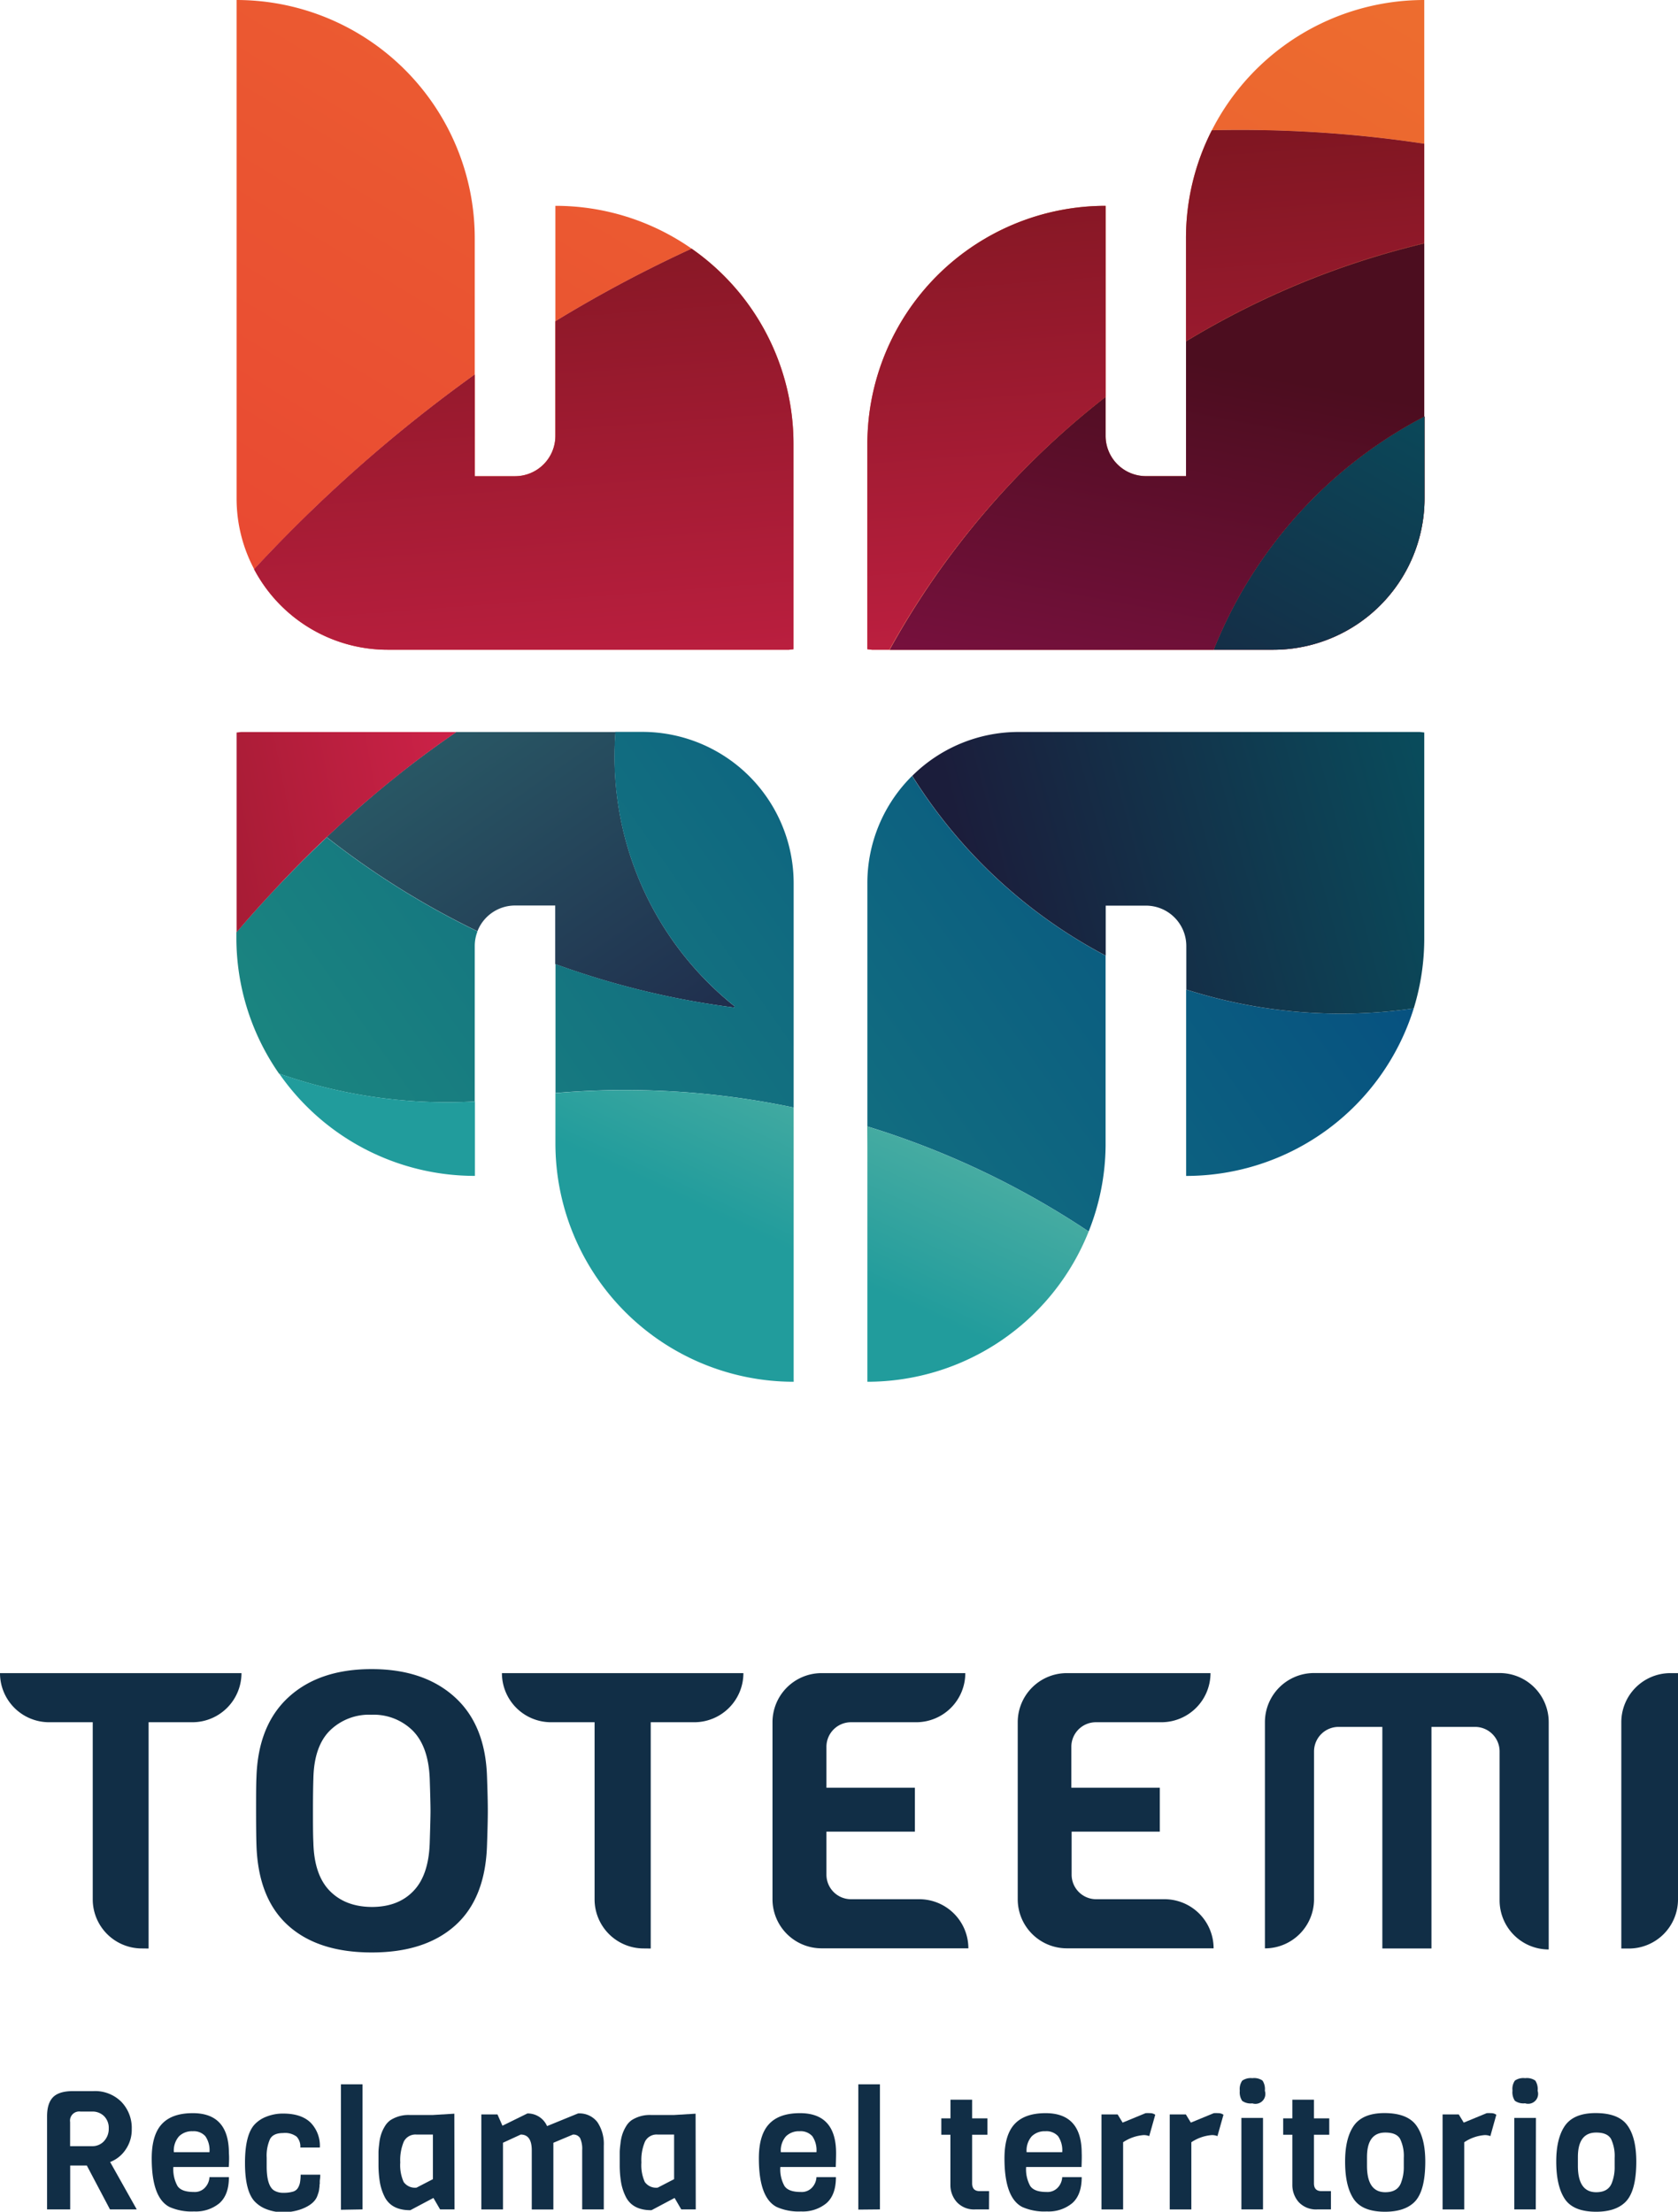
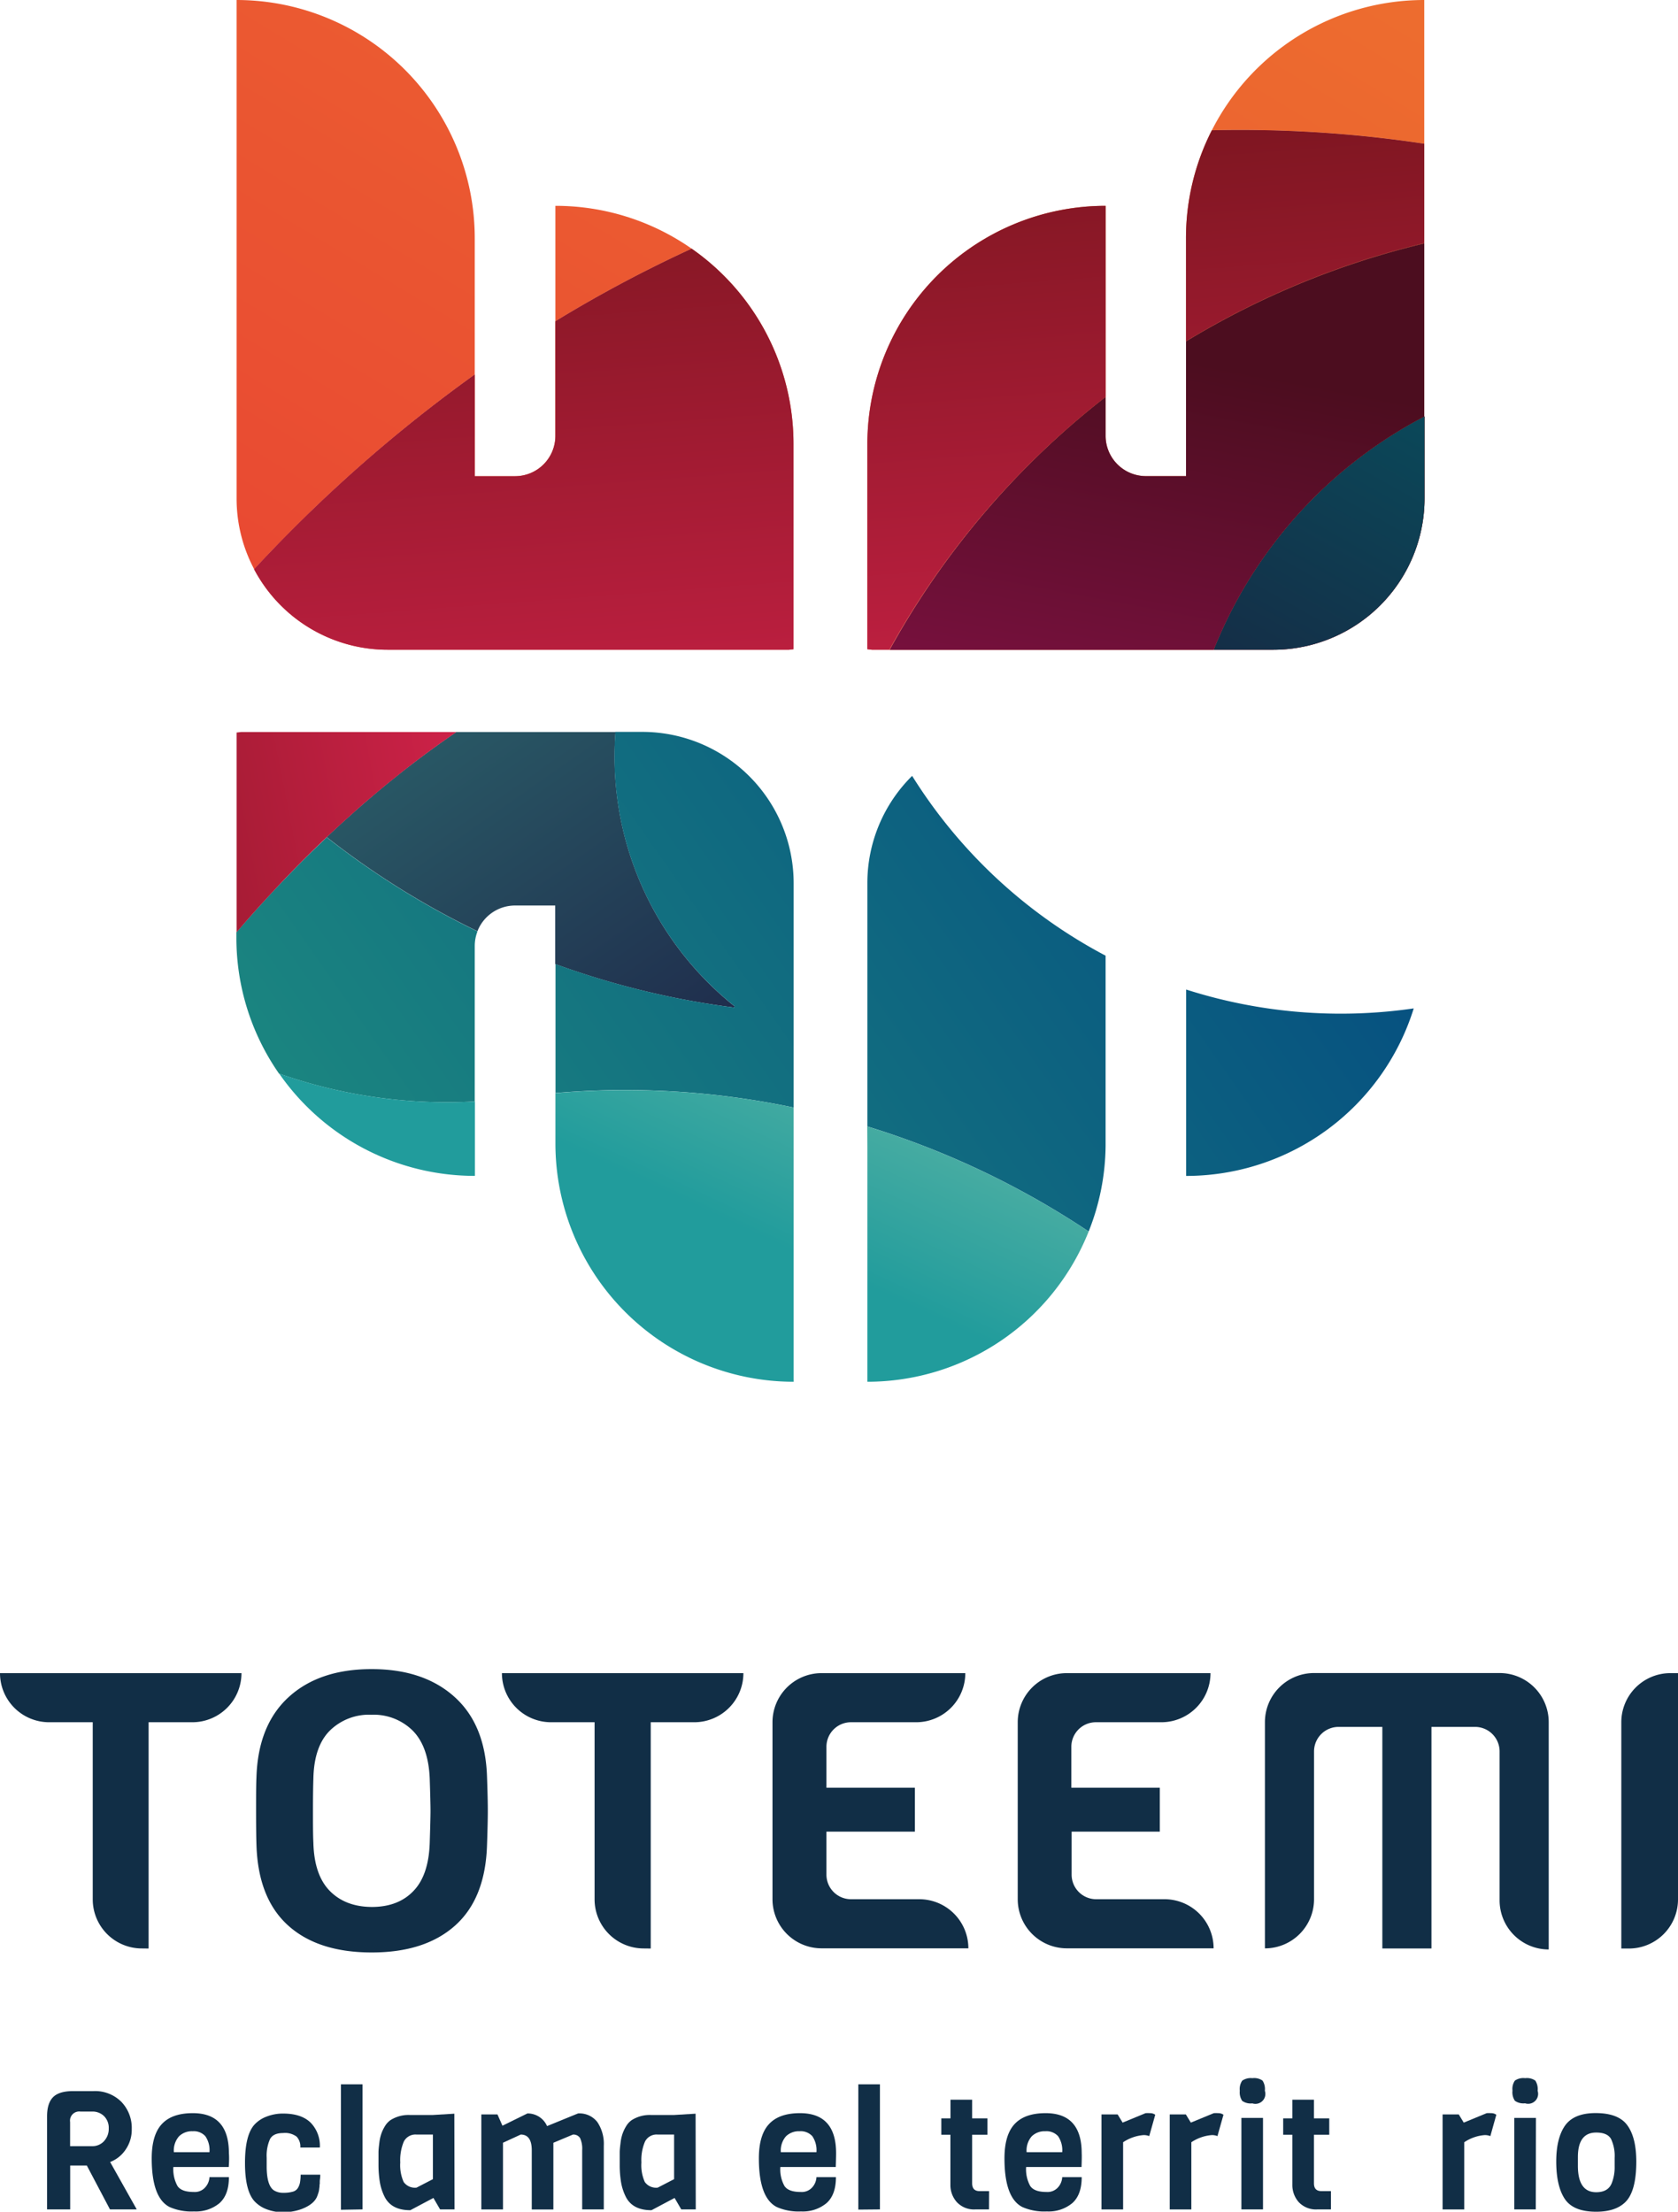
<svg xmlns="http://www.w3.org/2000/svg" xmlns:xlink="http://www.w3.org/1999/xlink" viewBox="0 0 410 540.48">
  <defs>
    <style>.cls-1{fill:#112e46;}.cls-2{fill:url(#linear-gradient);}.cls-3{fill:url(#linear-gradient-2);}.cls-4{fill:url(#linear-gradient-3);}.cls-5{fill:url(#linear-gradient-4);}.cls-6{fill:url(#linear-gradient-5);}.cls-7{fill:url(#linear-gradient-6);}.cls-8{fill:url(#linear-gradient-7);}.cls-9{fill:url(#linear-gradient-8);}.cls-10{fill:url(#linear-gradient-9);}.cls-11{fill:url(#linear-gradient-10);}.cls-12{fill:url(#linear-gradient-11);}.cls-13{fill:url(#linear-gradient-12);}.cls-14{fill:url(#linear-gradient-13);}.cls-15{fill:url(#linear-gradient-14);}.cls-16{fill:url(#linear-gradient-15);}.cls-17{fill:url(#linear-gradient-16);}.cls-18{fill:url(#linear-gradient-17);}.cls-19{fill:url(#linear-gradient-18);}.cls-20{fill:none;}.cls-21{fill:url(#linear-gradient-19);}.cls-22{fill:url(#linear-gradient-20);}.cls-23{fill:url(#linear-gradient-21);}.cls-24{fill:url(#linear-gradient-22);}.cls-25{fill:url(#linear-gradient-23);}.cls-26{fill:url(#linear-gradient-24);}.cls-27{fill:url(#linear-gradient-25);}.cls-28{fill:url(#linear-gradient-26);}.cls-29{fill:url(#linear-gradient-27);}.cls-30{fill:url(#linear-gradient-28);}.cls-31{fill:url(#linear-gradient-29);}.cls-32{fill:url(#linear-gradient-30);}.cls-33{fill:url(#linear-gradient-31);}.cls-34{fill:url(#linear-gradient-32);}.cls-35{fill:url(#linear-gradient-33);}.cls-36{fill:url(#linear-gradient-34);}.cls-37{fill:url(#linear-gradient-35);}.cls-38{fill:url(#linear-gradient-36);}.cls-39{fill:url(#linear-gradient-37);}.cls-40{fill:url(#linear-gradient-38);}.cls-41{fill:url(#linear-gradient-39);}.cls-42{fill:url(#linear-gradient-40);}.cls-43{fill:url(#linear-gradient-41);}.cls-44{fill:url(#linear-gradient-42);}.cls-45{fill:url(#linear-gradient-43);}.cls-46{fill:url(#linear-gradient-44);}</style>
    <linearGradient id="linear-gradient" x1="1086.86" y1="672.18" x2="1707.47" y2="389.03" gradientTransform="translate(-1378.1 414.85) rotate(-34.32)" gradientUnits="userSpaceOnUse">
      <stop offset="0" stop-color="#e52536" />
      <stop offset="1" stop-color="#ef802d" />
    </linearGradient>
    <linearGradient id="linear-gradient-2" x1="1112.2" y1="727.72" x2="1732.81" y2="444.57" xlink:href="#linear-gradient" />
    <linearGradient id="linear-gradient-3" x1="1167.72" y1="849.42" x2="1788.34" y2="566.28" xlink:href="#linear-gradient" />
    <linearGradient id="linear-gradient-4" x1="1160.16" y1="832.84" x2="1780.77" y2="549.7" xlink:href="#linear-gradient" />
    <linearGradient id="linear-gradient-5" x1="1152.09" y1="815.17" x2="1772.71" y2="532.02" xlink:href="#linear-gradient" />
    <linearGradient id="linear-gradient-6" x1="1443.83" y1="775.03" x2="1546.68" y2="596.88" gradientTransform="translate(-1378.1 414.85) rotate(-34.32)" gradientUnits="userSpaceOnUse">
      <stop offset="0" stop-color="#e52554" />
      <stop offset="1" stop-color="#7f1621" />
    </linearGradient>
    <linearGradient id="linear-gradient-7" x1="1123.6" y1="752.72" x2="1744.22" y2="469.58" xlink:href="#linear-gradient" />
    <linearGradient id="linear-gradient-8" x1="1345.03" y1="717.99" x2="1447.89" y2="539.84" xlink:href="#linear-gradient-6" />
    <linearGradient id="linear-gradient-9" x1="1170.36" y1="855.21" x2="1790.98" y2="572.06" xlink:href="#linear-gradient" />
    <linearGradient id="linear-gradient-10" x1="1514.04" y1="815.57" x2="1616.9" y2="637.41" xlink:href="#linear-gradient-6" />
    <linearGradient id="linear-gradient-11" x1="1174.53" y1="864.34" x2="1795.14" y2="581.2" xlink:href="#linear-gradient" />
    <linearGradient id="linear-gradient-12" x1="1371.87" y1="861.55" x2="1583.64" y2="649.78" gradientTransform="translate(-1378.1 414.85) rotate(-34.32)" gradientUnits="userSpaceOnUse">
      <stop offset="0" stop-color="#d61880" />
      <stop offset="0.9" stop-color="#4c0d1f" />
    </linearGradient>
    <linearGradient id="linear-gradient-13" x1="1174.78" y1="864.9" x2="1795.4" y2="581.76" xlink:href="#linear-gradient" />
    <linearGradient id="linear-gradient-14" x1="1513.25" y1="815.11" x2="1616.11" y2="636.96" xlink:href="#linear-gradient-6" />
    <linearGradient id="linear-gradient-15" x1="1389.32" y1="879" x2="1601.09" y2="667.24" xlink:href="#linear-gradient-12" />
    <linearGradient id="linear-gradient-16" x1="1191.57" y1="901.7" x2="1812.19" y2="618.55" xlink:href="#linear-gradient" />
    <linearGradient id="linear-gradient-17" x1="1400.92" y1="890.6" x2="1612.68" y2="678.83" xlink:href="#linear-gradient-12" />
    <linearGradient id="linear-gradient-18" x1="2290.02" y1="7813.67" x2="2254.97" y2="7614.87" gradientTransform="matrix(-0.94, -0.33, -0.33, 0.94, 5041.79, -6366.71)" gradientUnits="userSpaceOnUse">
      <stop offset="0" stop-color="#1b1d3b" />
      <stop offset="1" stop-color="#00636c" />
    </linearGradient>
    <linearGradient id="linear-gradient-19" x1="-1755.35" y1="4386.85" x2="-1408.56" y2="4325.7" gradientTransform="matrix(0.71, 0.71, 0.71, -0.71, -1868.47, 4359.45)" gradientUnits="userSpaceOnUse">
      <stop offset="0" stop-color="#3db399" />
      <stop offset="0.91" stop-color="#1e2749" />
    </linearGradient>
    <linearGradient id="linear-gradient-20" x1="-1337.95" y1="4569.5" x2="-1403.36" y2="4198.55" gradientTransform="matrix(0.71, 0.71, 0.71, -0.71, -1868.47, 4359.45)" gradientUnits="userSpaceOnUse">
      <stop offset="0.28" stop-color="#065080" />
      <stop offset="1" stop-color="#1d8b80" />
    </linearGradient>
    <linearGradient id="linear-gradient-21" x1="-1341.35" y1="4570.1" x2="-1406.75" y2="4199.15" xlink:href="#linear-gradient-20" />
    <linearGradient id="linear-gradient-22" x1="-1384.34" y1="4577.68" x2="-1449.75" y2="4206.73" xlink:href="#linear-gradient-20" />
    <linearGradient id="linear-gradient-23" x1="-1473.87" y1="4593.46" x2="-1539.28" y2="4222.52" xlink:href="#linear-gradient-20" />
    <linearGradient id="linear-gradient-24" x1="-1441.71" y1="4587.79" x2="-1507.12" y2="4216.85" xlink:href="#linear-gradient-20" />
    <linearGradient id="linear-gradient-25" x1="-1505.65" y1="4599.07" x2="-1571.06" y2="4228.12" xlink:href="#linear-gradient-20" />
    <linearGradient id="linear-gradient-26" x1="-1470.41" y1="4414.77" x2="-1413.58" y2="4258.63" gradientTransform="matrix(0.71, 0.71, 0.71, -0.71, -1868.47, 4359.45)" gradientUnits="userSpaceOnUse">
      <stop offset="0.13" stop-color="#88c7ac" />
      <stop offset="0.75" stop-color="#219c9c" />
    </linearGradient>
    <linearGradient id="linear-gradient-27" x1="-1412.88" y1="4435.71" x2="-1356.05" y2="4279.57" xlink:href="#linear-gradient-26" />
    <linearGradient id="linear-gradient-28" x1="-1543.26" y1="4388.26" x2="-1486.43" y2="4232.12" xlink:href="#linear-gradient-26" />
    <linearGradient id="linear-gradient-29" x1="-1437.02" y1="4402.27" x2="-1350.99" y2="4551.28" gradientTransform="matrix(0.71, 0.71, 0.71, -0.71, -1868.47, 4359.45)" xlink:href="#linear-gradient-18" />
    <linearGradient id="linear-gradient-30" x1="2492.2" y1="-998.34" x2="2411.52" y2="-1141.62" gradientTransform="translate(317.04 2864.66) rotate(-71.7)" xlink:href="#linear-gradient-6" />
    <linearGradient id="linear-gradient-31" x1="-1758.3" y1="4370.11" x2="-1411.51" y2="4308.96" xlink:href="#linear-gradient-19" />
    <linearGradient id="linear-gradient-32" x1="2496.06" y1="-1000.51" x2="2415.37" y2="-1143.8" gradientTransform="translate(317.04 2864.66) rotate(-71.7)" xlink:href="#linear-gradient-6" />
    <linearGradient id="linear-gradient-33" x1="-1757.44" y1="4375" x2="-1585.54" y2="4344.69" xlink:href="#linear-gradient-19" />
    <linearGradient id="linear-gradient-34" x1="2498.08" y1="-1001.65" x2="2417.4" y2="-1144.94" gradientTransform="translate(317.04 2864.66) rotate(-71.7)" xlink:href="#linear-gradient-6" />
    <linearGradient id="linear-gradient-35" x1="-1759.14" y1="4365.33" x2="-1412.35" y2="4304.18" xlink:href="#linear-gradient-19" />
    <linearGradient id="linear-gradient-36" x1="2494.01" y1="-999.35" x2="2413.33" y2="-1142.64" gradientTransform="translate(317.04 2864.66) rotate(-71.7)" xlink:href="#linear-gradient-6" />
    <linearGradient id="linear-gradient-37" x1="-1760.81" y1="4355.88" x2="-1414.02" y2="4294.73" xlink:href="#linear-gradient-19" />
    <linearGradient id="linear-gradient-38" x1="2489.76" y1="-996.96" x2="2409.08" y2="-1140.25" gradientTransform="translate(317.04 2864.66) rotate(-71.7)" xlink:href="#linear-gradient-6" />
    <linearGradient id="linear-gradient-39" x1="-1759.98" y1="4360.6" x2="-1413.19" y2="4299.45" xlink:href="#linear-gradient-19" />
    <linearGradient id="linear-gradient-40" x1="2491.92" y1="-998.17" x2="2411.23" y2="-1141.46" gradientTransform="translate(317.04 2864.66) rotate(-71.7)" xlink:href="#linear-gradient-6" />
    <linearGradient id="linear-gradient-41" x1="-1590.19" y1="4361.16" x2="-1522.32" y2="4349.19" xlink:href="#linear-gradient-19" />
    <linearGradient id="linear-gradient-42" x1="2503.84" y1="-1004.89" x2="2423.16" y2="-1148.18" gradientTransform="translate(317.04 2864.66) rotate(-71.7)" xlink:href="#linear-gradient-6" />
    <linearGradient id="linear-gradient-43" x1="-1506.49" y1="4599.22" x2="-1563.59" y2="4275.43" xlink:href="#linear-gradient-20" />
    <linearGradient id="linear-gradient-44" x1="2477.46" y1="-990.03" x2="2396.77" y2="-1133.32" gradientTransform="translate(317.04 2864.66) rotate(-71.7)" xlink:href="#linear-gradient-6" />
  </defs>
  <g id="Capa_2" data-name="Capa 2">
    <g id="Capa_1-2" data-name="Capa 1">
      <g id="Logo">
        <path class="cls-1" d="M36.31,476.16v-55.3H47a12,12,0,0,0,12-12H0a12,12,0,0,0,12,12H22.66v43.28a12,12,0,0,0,12,12Z" />
        <path class="cls-1" d="M159,476.16v-55.3h10.64a12,12,0,0,0,12-12h-59a12,12,0,0,0,12,12h10.64v43.28a12,12,0,0,0,12,12Z" />
        <path class="cls-1" d="M70.36,470.49q-7.32-6.64-7.7-19.72c-.06-1.86-.09-4.58-.09-8.18s0-6.41.09-8.27q.39-12.78,7.89-19.62t20.29-6.82q12.7,0,20.25,6.82T119,434.32q.2,5.58.19,8.27c0,1.74-.06,4.46-.19,8.18q-.37,13.08-7.74,19.72t-20.44,6.63Q77.67,477.12,70.36,470.49ZM101,462.12q3.75-3.86,4-11.83c.12-3.85.19-6.45.19-7.79s-.07-4.07-.19-7.79q-.3-7.89-4.14-11.78a13.55,13.55,0,0,0-10.1-3.9,13.66,13.66,0,0,0-10.19,3.9q-3.86,3.88-4,11.78-.1,2.79-.1,7.79c0,3.27,0,5.86.1,7.79q.19,7.89,4,11.78T90.84,466Q97.29,466,101,462.12Z" />
        <path class="cls-1" d="M188.75,464.14V420.86a12,12,0,0,1,12-12h35.11a12,12,0,0,1-12,12H207.93a6,6,0,0,0-6,6v10h21.61V447.6H201.93v10.51a6,6,0,0,0,6,6h16.68a12,12,0,0,1,12,12H200.77A12,12,0,0,1,188.75,464.14Z" />
        <path class="cls-1" d="M248.67,464.14V420.86a12,12,0,0,1,12-12h35.1a12,12,0,0,1-12,12h-16a6,6,0,0,0-6,6v10h21.61V447.6H261.84v10.51a6,6,0,0,0,6,6h16.69a12,12,0,0,1,12,12H260.69A12,12,0,0,1,248.67,464.14Z" />
        <path class="cls-1" d="M321,408.84h45.41a12,12,0,0,1,12,12v55.55h0a12,12,0,0,1-12-12V428a6,6,0,0,0-6-6H349.76v54.15h-12V422H327.07a6,6,0,0,0-6,6v36.12a12,12,0,0,1-12,12h0v-55.3A12,12,0,0,1,321,408.84Z" />
        <path class="cls-1" d="M396.15,476.16v-55.3a12,12,0,0,1,12-12H410v55.3a12,12,0,0,1-12,12Z" />
        <path class="cls-2" d="M116,91.52V59.09l0-.86A58.23,58.23,0,0,0,57.81,0V121.81a36.79,36.79,0,0,0,4.3,17.3A357.55,357.55,0,0,1,116,91.52Z" />
        <path class="cls-3" d="M135.7,50.3V78.51A320.06,320.06,0,0,1,169,60.77,58,58,0,0,0,135.7,50.3Z" />
        <path class="cls-4" d="M348,35.13V0a58.23,58.23,0,0,0-51.9,31.84A301.29,301.29,0,0,1,348,35.13Z" />
        <path class="cls-5" d="M270.15,97v0a202.08,202.08,0,0,0-52.86,61.83h.1A201.92,201.92,0,0,1,270.15,97Z" />
        <path class="cls-6" d="M270.15,97V50.3a58.23,58.23,0,0,0-58.22,58.23v50.12l1.1.13h4.26A202.08,202.08,0,0,1,270.15,97Z" />
        <path class="cls-7" d="M270.15,97V50.3a58.23,58.23,0,0,0-58.22,58.23v50.12l1.1.13h4.26A202.08,202.08,0,0,1,270.15,97Z" />
        <path class="cls-8" d="M94.78,158.78h98l1.1-.13V108.53A58.15,58.15,0,0,0,169,60.77,320.06,320.06,0,0,0,135.7,78.51v28a9.86,9.86,0,0,1-9.86,9.86H116V91.52a357.55,357.55,0,0,0-53.91,47.59A36.94,36.94,0,0,0,94.78,158.78Z" />
        <path class="cls-9" d="M94.78,158.78h98l1.1-.13V108.53A58.15,58.15,0,0,0,169,60.77,320.06,320.06,0,0,0,135.7,78.51v28a9.86,9.86,0,0,1-9.86,9.86H116V91.52a357.55,357.55,0,0,0-53.91,47.59A36.94,36.94,0,0,0,94.78,158.78Z" />
        <path class="cls-10" d="M348,57.37V35.13a301.29,301.29,0,0,0-51.9-3.29,58,58,0,0,0-6.32,26.39V83.41a201.83,201.83,0,0,1,58.21-24Z" />
        <path class="cls-11" d="M348,57.37V35.13a301.29,301.29,0,0,0-51.9-3.29,58,58,0,0,0-6.32,26.39V83.41a201.83,201.83,0,0,1,58.21-24Z" />
        <path class="cls-12" d="M348,101.84V59.48a202,202,0,0,0-58.21,23.94v32.93H280a9.86,9.86,0,0,1-9.86-9.86V97a201.92,201.92,0,0,0-52.76,61.81h79.18A110.5,110.5,0,0,1,348,101.84Z" />
        <path class="cls-13" d="M348,101.84V59.48a202,202,0,0,0-58.21,23.94v32.93H280a9.86,9.86,0,0,1-9.86-9.86V97a201.92,201.92,0,0,0-52.76,61.81h79.18A110.5,110.5,0,0,1,348,101.84Z" />
        <path class="cls-14" d="M348,59.42a201.83,201.83,0,0,0-58.21,24h0A202,202,0,0,1,348,59.48Z" />
        <path class="cls-15" d="M348,59.42a201.83,201.83,0,0,0-58.21,24h0A202,202,0,0,1,348,59.48Z" />
        <path class="cls-16" d="M348,59.42a201.83,201.83,0,0,0-58.21,24h0A202,202,0,0,1,348,59.48Z" />
        <path class="cls-17" d="M296.57,158.78h14.5a37,37,0,0,0,37-37v-20A110.5,110.5,0,0,0,296.57,158.78Z" />
        <path class="cls-18" d="M296.57,158.78h14.5a37,37,0,0,0,37-37v-20A110.5,110.5,0,0,0,296.57,158.78Z" />
        <path class="cls-19" d="M296.57,158.78h14.5a37,37,0,0,0,37-37v-20A110.5,110.5,0,0,0,296.57,158.78Z" />
        <path class="cls-20" d="M111.49,178.88h0l-.52.35Z" />
        <path class="cls-20" d="M98.14,188.72q-1.77,1.4-3.5,2.81Q96.37,190.12,98.14,188.72Z" />
        <path class="cls-20" d="M65.52,219.13c1.06-1.15,2.14-2.31,3.24-3.46l.07-.08c1.74-1.83,3.52-3.66,5.33-5.47l.12-.12c1.83-1.82,3.69-3.64,5.59-5.44q1.68-1.59,3.41-3.18C77,207.17,71,213.13,65.52,219.13Z" />
        <path class="cls-20" d="M57.81,227.82h0c2.47-2.89,5-5.78,7.68-8.67Q61.52,223.5,57.81,227.82Z" />
        <path class="cls-20" d="M110.36,179.65q-6.17,4.28-12,8.85Q104.2,183.94,110.36,179.65Z" />
        <path class="cls-20" d="M90.39,195.09c-1.06.9-2.11,1.82-3.16,2.74C88.28,196.91,89.33,196,90.39,195.09Z" />
        <path class="cls-20" d="M86.78,198.23l-3.22,2.89Z" />
        <path class="cls-20" d="M94.14,191.94c-1.08.89-2.16,1.79-3.22,2.7C92,193.73,93.06,192.83,94.14,191.94Z" />
        <path class="cls-21" d="M179.45,245.88a79.75,79.75,0,0,1-6.4-5.73,78,78,0,0,1-22.64-61.27H111.49l-.52.35-.61.42q-6.17,4.28-12,8.85l-.27.22q-1.77,1.4-3.5,2.81l-.5.41c-1.08.89-2.16,1.79-3.22,2.7l-.53.45c-1.06.9-2.11,1.82-3.16,2.74l-.45.4-3.22,2.89-.28.26q-1.73,1.59-3.41,3.18a201.31,201.31,0,0,0,36.84,23,9.87,9.87,0,0,1,9.18-6.28h9.82v14.31a202.62,202.62,0,0,0,43.69,10.62Z" />
        <path class="cls-22" d="M345.43,246.42a123.87,123.87,0,0,1-55.61-4.61v45.55A58.25,58.25,0,0,0,345.43,246.42Z" />
        <path class="cls-23" d="M270.15,279.43c0,.2,0,.39,0,.59v-.59Z" />
        <path class="cls-24" d="M222.87,189.6a36.83,36.83,0,0,0-10.94,26.25v59.42A206.53,206.53,0,0,1,266,300.94,57.74,57.74,0,0,0,270.14,280V233.54a123.79,123.79,0,0,1-47.27-43.94Z" />
        <path class="cls-25" d="M74.28,210l-.12.12c-1.81,1.81-3.59,3.64-5.33,5.47l-.07.08c-3.84,4-7.48,8.11-11,12.16v1.3a58,58,0,0,0,10.41,33.22A123.51,123.51,0,0,0,116,269.17v-38a9.85,9.85,0,0,1,.67-3.57,201.31,201.31,0,0,1-36.84-23C78,206.36,76.11,208.18,74.28,210Z" />
        <path class="cls-26" d="M193.92,270.65v-54.8a37,37,0,0,0-37-37h-6.54a78,78,0,0,0,22.64,61.27,79.75,79.75,0,0,0,6.4,5.73l0,.36a202.62,202.62,0,0,1-43.69-10.62v31.51A199.82,199.82,0,0,1,193.92,270.65Z" />
        <path class="cls-27" d="M65.52,219.13l0,0c-2.66,2.89-5.21,5.78-7.68,8.67h0c3.47-4.05,7.11-8.12,11-12.16C67.66,216.82,66.58,218,65.52,219.13Z" />
        <path class="cls-28" d="M193.92,336.85v-66.2a199.82,199.82,0,0,0-58.21-3.52v12.3a58.23,58.23,0,0,0,58.22,58.23Z" />
        <path class="cls-29" d="M211.93,280.29v57.37A58.21,58.21,0,0,0,266,300.94a206.53,206.53,0,0,0-54.1-25.67Z" />
        <path class="cls-30" d="M68.22,262.35a58.16,58.16,0,0,0,47.82,25V269.17A123.51,123.51,0,0,1,68.22,262.35Z" />
-         <path class="cls-31" d="M345.43,246.42A58.08,58.08,0,0,0,348,229.13V179l-1.1-.13h-98a36.84,36.84,0,0,0-26,10.72,123.79,123.79,0,0,0,47.27,43.94V221.31H280a9.86,9.86,0,0,1,9.86,9.85v10.65A123.87,123.87,0,0,0,345.43,246.42Z" />
        <path class="cls-32" d="M65.52,219.13c5.52-6,11.44-12,17.76-17.75l.28-.26,3.22-2.89.45-.4c1-.92,2.1-1.84,3.16-2.74l.53-.45c1.06-.91,2.14-1.81,3.22-2.7l.5-.41q1.73-1.41,3.5-2.81l.27-.22q5.79-4.56,12-8.85l.61-.42.52-.35H58.91l-1.1.13v48.81q3.7-4.33,7.68-8.66Z" />
        <path class="cls-33" d="M94.64,191.53l-.5.41Z" />
        <path class="cls-34" d="M94.64,191.53l-.5.41Z" />
        <path class="cls-35" d="M98.41,188.5l-.27.22Z" />
        <path class="cls-36" d="M98.41,188.5l-.27.22Z" />
        <path class="cls-37" d="M90.92,194.64l-.53.45Z" />
        <path class="cls-38" d="M90.92,194.64l-.53.45Z" />
-         <path class="cls-39" d="M83.56,201.12l-.28.26Z" />
+         <path class="cls-39" d="M83.56,201.12Z" />
        <path class="cls-40" d="M83.56,201.12l-.28.26Z" />
        <path class="cls-41" d="M87.23,197.83l-.45.4Z" />
        <path class="cls-42" d="M87.23,197.83l-.45.4Z" />
        <path class="cls-43" d="M111,179.23l-.61.42Z" />
        <path class="cls-44" d="M111,179.23l-.61.42Z" />
        <path class="cls-45" d="M65.52,219.13l0,0Z" />
        <path class="cls-46" d="M65.52,219.13l0,0Z" />
        <path class="cls-1" d="M33.41,539.91H26.87l-5.66-10.73H17.15v10.73H11.5V517.19q0-3.26,1.5-4.74T18,511h4.8a9.09,9.09,0,0,1,6.85,2.62,9.18,9.18,0,0,1,2.54,6.65,8.51,8.51,0,0,1-1.52,5.06,8,8,0,0,1-3.76,3Zm-8-16.68a4.37,4.37,0,0,0,1.16-3.09,4.06,4.06,0,0,0-1.12-3,4,4,0,0,0-3-1.14h-2.8a2.24,2.24,0,0,0-2.52,2.56v5.9h5.32A3.87,3.87,0,0,0,25.42,523.23Z" />
        <path class="cls-1" d="M55.89,529.55H42.36a8.43,8.43,0,0,0,1,4.63c.66,1,2,1.47,4,1.47a3.38,3.38,0,0,0,2.88-1.24,4,4,0,0,0,.94-2.38h4.75c0,2.9-.77,5-2.33,6.38a9.06,9.06,0,0,1-6.18,2,13.21,13.21,0,0,1-6-1.09q-4.35-2.24-4.35-11.88,0-5.73,2.48-8.39c1.65-1.78,4.17-2.66,7.56-2.66q8.82,0,8.82,9.79C56,526.92,56,528,55.89,529.55Zm-13.41-3.62h8.7a6,6,0,0,0-1-3.9,3.79,3.79,0,0,0-3.11-1.22,4.47,4.47,0,0,0-3.33,1.24A5.27,5.27,0,0,0,42.48,525.93Z" />
        <path class="cls-1" d="M73.46,531.42l4.79,0c0,.21,0,.61-.08,1.18s0,1-.06,1.15,0,.53-.1,1a5.15,5.15,0,0,1-.18,1l-.27.79q-.72,2.12-4,3.33a12.87,12.87,0,0,1-4.33.73,10.87,10.87,0,0,1-4.09-.73,7.78,7.78,0,0,1-2.88-1.87q-2.4-2.52-2.4-9.45t2.4-9.45a7.66,7.66,0,0,1,2.88-1.87,10.84,10.84,0,0,1,4.07-.74c2.93,0,5.15.74,6.67,2.2a8.1,8.1,0,0,1,2.27,6.1H73.38a3.55,3.55,0,0,0-.9-2.66,4.72,4.72,0,0,0-3.31-.88c-1.62,0-2.69.5-3.21,1.51a9.93,9.93,0,0,0-.8,4.51v2.11c0,3.23.63,5.21,1.87,5.94a4.24,4.24,0,0,0,2.24.53,7.89,7.89,0,0,0,2.26-.27,2.09,2.09,0,0,0,1.26-.91,4.09,4.09,0,0,0,.5-1.28A11.79,11.79,0,0,0,73.46,531.42Z" />
        <path class="cls-1" d="M88.58,539.91,83.3,540V509.34h5.28Z" />
        <path class="cls-1" d="M111.06,539.91h-3.53l-1.63-2.8-5.65,3c-3.14,0-5.26-1.14-6.34-3.42a12.63,12.63,0,0,1-1.12-3.59,26.23,26.23,0,0,1-.31-4c0-1.4,0-2.42,0-3.09s.09-1.44.2-2.32a10.71,10.71,0,0,1,.47-2.21,9.29,9.29,0,0,1,.87-1.85,4.88,4.88,0,0,1,1.38-1.53,8.24,8.24,0,0,1,4.76-1.26h5.57l5.28-.32Zm-5.28-7.39v-10.9h-4a3.19,3.19,0,0,0-3.11,1.71,11.64,11.64,0,0,0-.87,5.1,10,10,0,0,0,.83,4.78,3.38,3.38,0,0,0,3.15,1.38Z" />
        <path class="cls-1" d="M147.53,539.91h-5.28V525.48a6.34,6.34,0,0,0-.51-3,1.89,1.89,0,0,0-1.77-.85l-4.76,2v16.3h-5.28V525.48q0-3.86-2.69-3.86l-4.34,2v16.3h-5.29V516.7h3.94l1.22,2.76,6.1-3a5.17,5.17,0,0,1,4.8,3.09l7.56-3.09a5.5,5.5,0,0,1,4.74,2.13,9.54,9.54,0,0,1,1.56,5.75Z" />
        <path class="cls-1" d="M170,539.91h-3.54l-1.63-2.8-5.65,3c-3.14,0-5.26-1.14-6.34-3.42a12.63,12.63,0,0,1-1.12-3.59,26.25,26.25,0,0,1-.3-4c0-1.4,0-2.42,0-3.09s.09-1.44.2-2.32a10.71,10.71,0,0,1,.47-2.21,9.29,9.29,0,0,1,.87-1.85,4.88,4.88,0,0,1,1.38-1.53,8.24,8.24,0,0,1,4.76-1.26h5.57l5.29-.32Zm-5.29-7.39v-10.9h-4a3.17,3.17,0,0,0-3.11,1.71,11.47,11.47,0,0,0-.88,5.1,10,10,0,0,0,.83,4.78,3.39,3.39,0,0,0,3.16,1.38Z" />
        <path class="cls-1" d="M204.21,529.55H190.67a8.33,8.33,0,0,0,1,4.63c.66,1,2,1.47,4,1.47a3.42,3.42,0,0,0,2.89-1.24,4,4,0,0,0,.93-2.38h4.76q0,4.35-2.34,6.38a9.06,9.06,0,0,1-6.18,2,13.13,13.13,0,0,1-5.95-1.09q-4.36-2.24-4.36-11.88,0-5.73,2.49-8.39c1.65-1.78,4.17-2.66,7.56-2.66q8.82,0,8.82,9.79C204.29,526.92,204.26,528,204.21,529.55Zm-13.42-3.62h8.7a6.1,6.1,0,0,0-1-3.9,3.81,3.81,0,0,0-3.11-1.22,4.51,4.51,0,0,0-3.34,1.24A5.27,5.27,0,0,0,190.79,525.93Z" />
        <path class="cls-1" d="M215,539.91l-5.28.05V509.34H215Z" />
        <path class="cls-1" d="M241.65,539.91h-3.29a5.74,5.74,0,0,1-4.57-1.78,6.26,6.26,0,0,1-1.57-4.27v-12.2H230v-4h2.24v-4.56h5.29v4.56h3.74v4h-3.74v11.87c0,1.28.61,1.91,1.82,1.91h2.32Z" />
        <path class="cls-1" d="M264.26,529.55H250.72a8.43,8.43,0,0,0,1,4.63c.67,1,2,1.47,4,1.47a3.42,3.42,0,0,0,2.89-1.24,4,4,0,0,0,.93-2.38h4.76q0,4.35-2.34,6.38a9.06,9.06,0,0,1-6.18,2,13.21,13.21,0,0,1-6-1.09q-4.35-2.24-4.35-11.88,0-5.73,2.48-8.39c1.66-1.78,4.18-2.66,7.57-2.66q8.82,0,8.82,9.79C264.34,526.92,264.31,528,264.26,529.55Zm-13.42-3.62h8.7a6.1,6.1,0,0,0-1-3.9,3.82,3.82,0,0,0-3.12-1.22,4.5,4.5,0,0,0-3.33,1.24A5.27,5.27,0,0,0,250.84,525.93Z" />
        <path class="cls-1" d="M282.27,516.78,280.8,522a3.5,3.5,0,0,0-1.38-.25,10.41,10.41,0,0,0-5,1.75v16.42h-5.28V516.7h3.94l1.22,2,5.61-2.31a10.31,10.31,0,0,1,1.1,0A2.13,2.13,0,0,1,282.27,516.78Z" />
        <path class="cls-1" d="M298.94,516.78,297.47,522a3.5,3.5,0,0,0-1.38-.25,10.41,10.41,0,0,0-5,1.75v16.42h-5.28V516.7h3.94l1.22,2,5.61-2.31a10.31,10.31,0,0,1,1.1,0A2.13,2.13,0,0,1,298.94,516.78Z" />
        <path class="cls-1" d="M306,507.84a3.57,3.57,0,0,1,2.48.59,3.74,3.74,0,0,1,.57,2.48A2.43,2.43,0,0,1,306,514a3.59,3.59,0,0,1-2.48-.61,3.74,3.74,0,0,1-.59-2.48,3.62,3.62,0,0,1,.59-2.46A3.66,3.66,0,0,1,306,507.84Zm2.6,32.07h-5.28V517.55h5.28Z" />
        <path class="cls-1" d="M325.2,539.91h-3.29a5.77,5.77,0,0,1-4.58-1.78,6.3,6.3,0,0,1-1.56-4.27v-12.2h-2.24v-4h2.24v-4.56h5.28v4.56h3.74v4h-3.74v11.87c0,1.28.61,1.91,1.83,1.91h2.32Z" />
-         <path class="cls-1" d="M348.25,528.21q0,7.51-2.84,10.08-2.4,2.19-7,2.19c-3.87,0-6.49-1.13-7.84-3.41-1.28-2.09-1.91-5-1.91-8.86,0-3.58.63-6.39,1.91-8.42,1.41-2.28,4-3.42,7.7-3.42s6.32,1,7.77,3S348.25,524.3,348.25,528.21ZM343,529.43v-2.12a9.58,9.58,0,0,0-.88-4.59c-.58-1.06-1.79-1.59-3.64-1.59q-4.47,0-4.47,6v2.11q0,6.47,4.47,6.47c1.93,0,3.19-.72,3.79-2.16A10.65,10.65,0,0,0,343,529.43Z" />
        <path class="cls-1" d="M365.61,516.78,364.15,522a3.57,3.57,0,0,0-1.38-.25,10.34,10.34,0,0,0-5,1.75v16.42h-5.29V516.7h3.95l1.22,2,5.61-2.31a10.1,10.1,0,0,1,1.09,0A2.13,2.13,0,0,1,365.61,516.78Z" />
        <path class="cls-1" d="M372.65,507.84a3.57,3.57,0,0,1,2.48.59,3.74,3.74,0,0,1,.57,2.48,2.43,2.43,0,0,1-3.07,3.07,3.59,3.59,0,0,1-2.48-.61,3.68,3.68,0,0,1-.59-2.48,3.56,3.56,0,0,1,.59-2.46A3.64,3.64,0,0,1,372.65,507.84Zm2.6,32.07H370V517.55h5.29Z" />
        <path class="cls-1" d="M399.81,528.21q0,7.51-2.85,10.08-2.4,2.19-6.95,2.19c-3.88,0-6.49-1.13-7.85-3.41q-1.91-3.14-1.91-8.86,0-5.37,1.91-8.42,2.11-3.42,7.71-3.42t7.76,3Q399.8,522.35,399.81,528.21Zm-5.29,1.22v-2.12a9.72,9.72,0,0,0-.87-4.59c-.59-1.06-1.8-1.59-3.64-1.59q-4.47,0-4.47,6v2.11q0,6.47,4.47,6.47,2.88,0,3.78-2.16A10.47,10.47,0,0,0,394.52,529.43Z" />
      </g>
    </g>
  </g>
</svg>